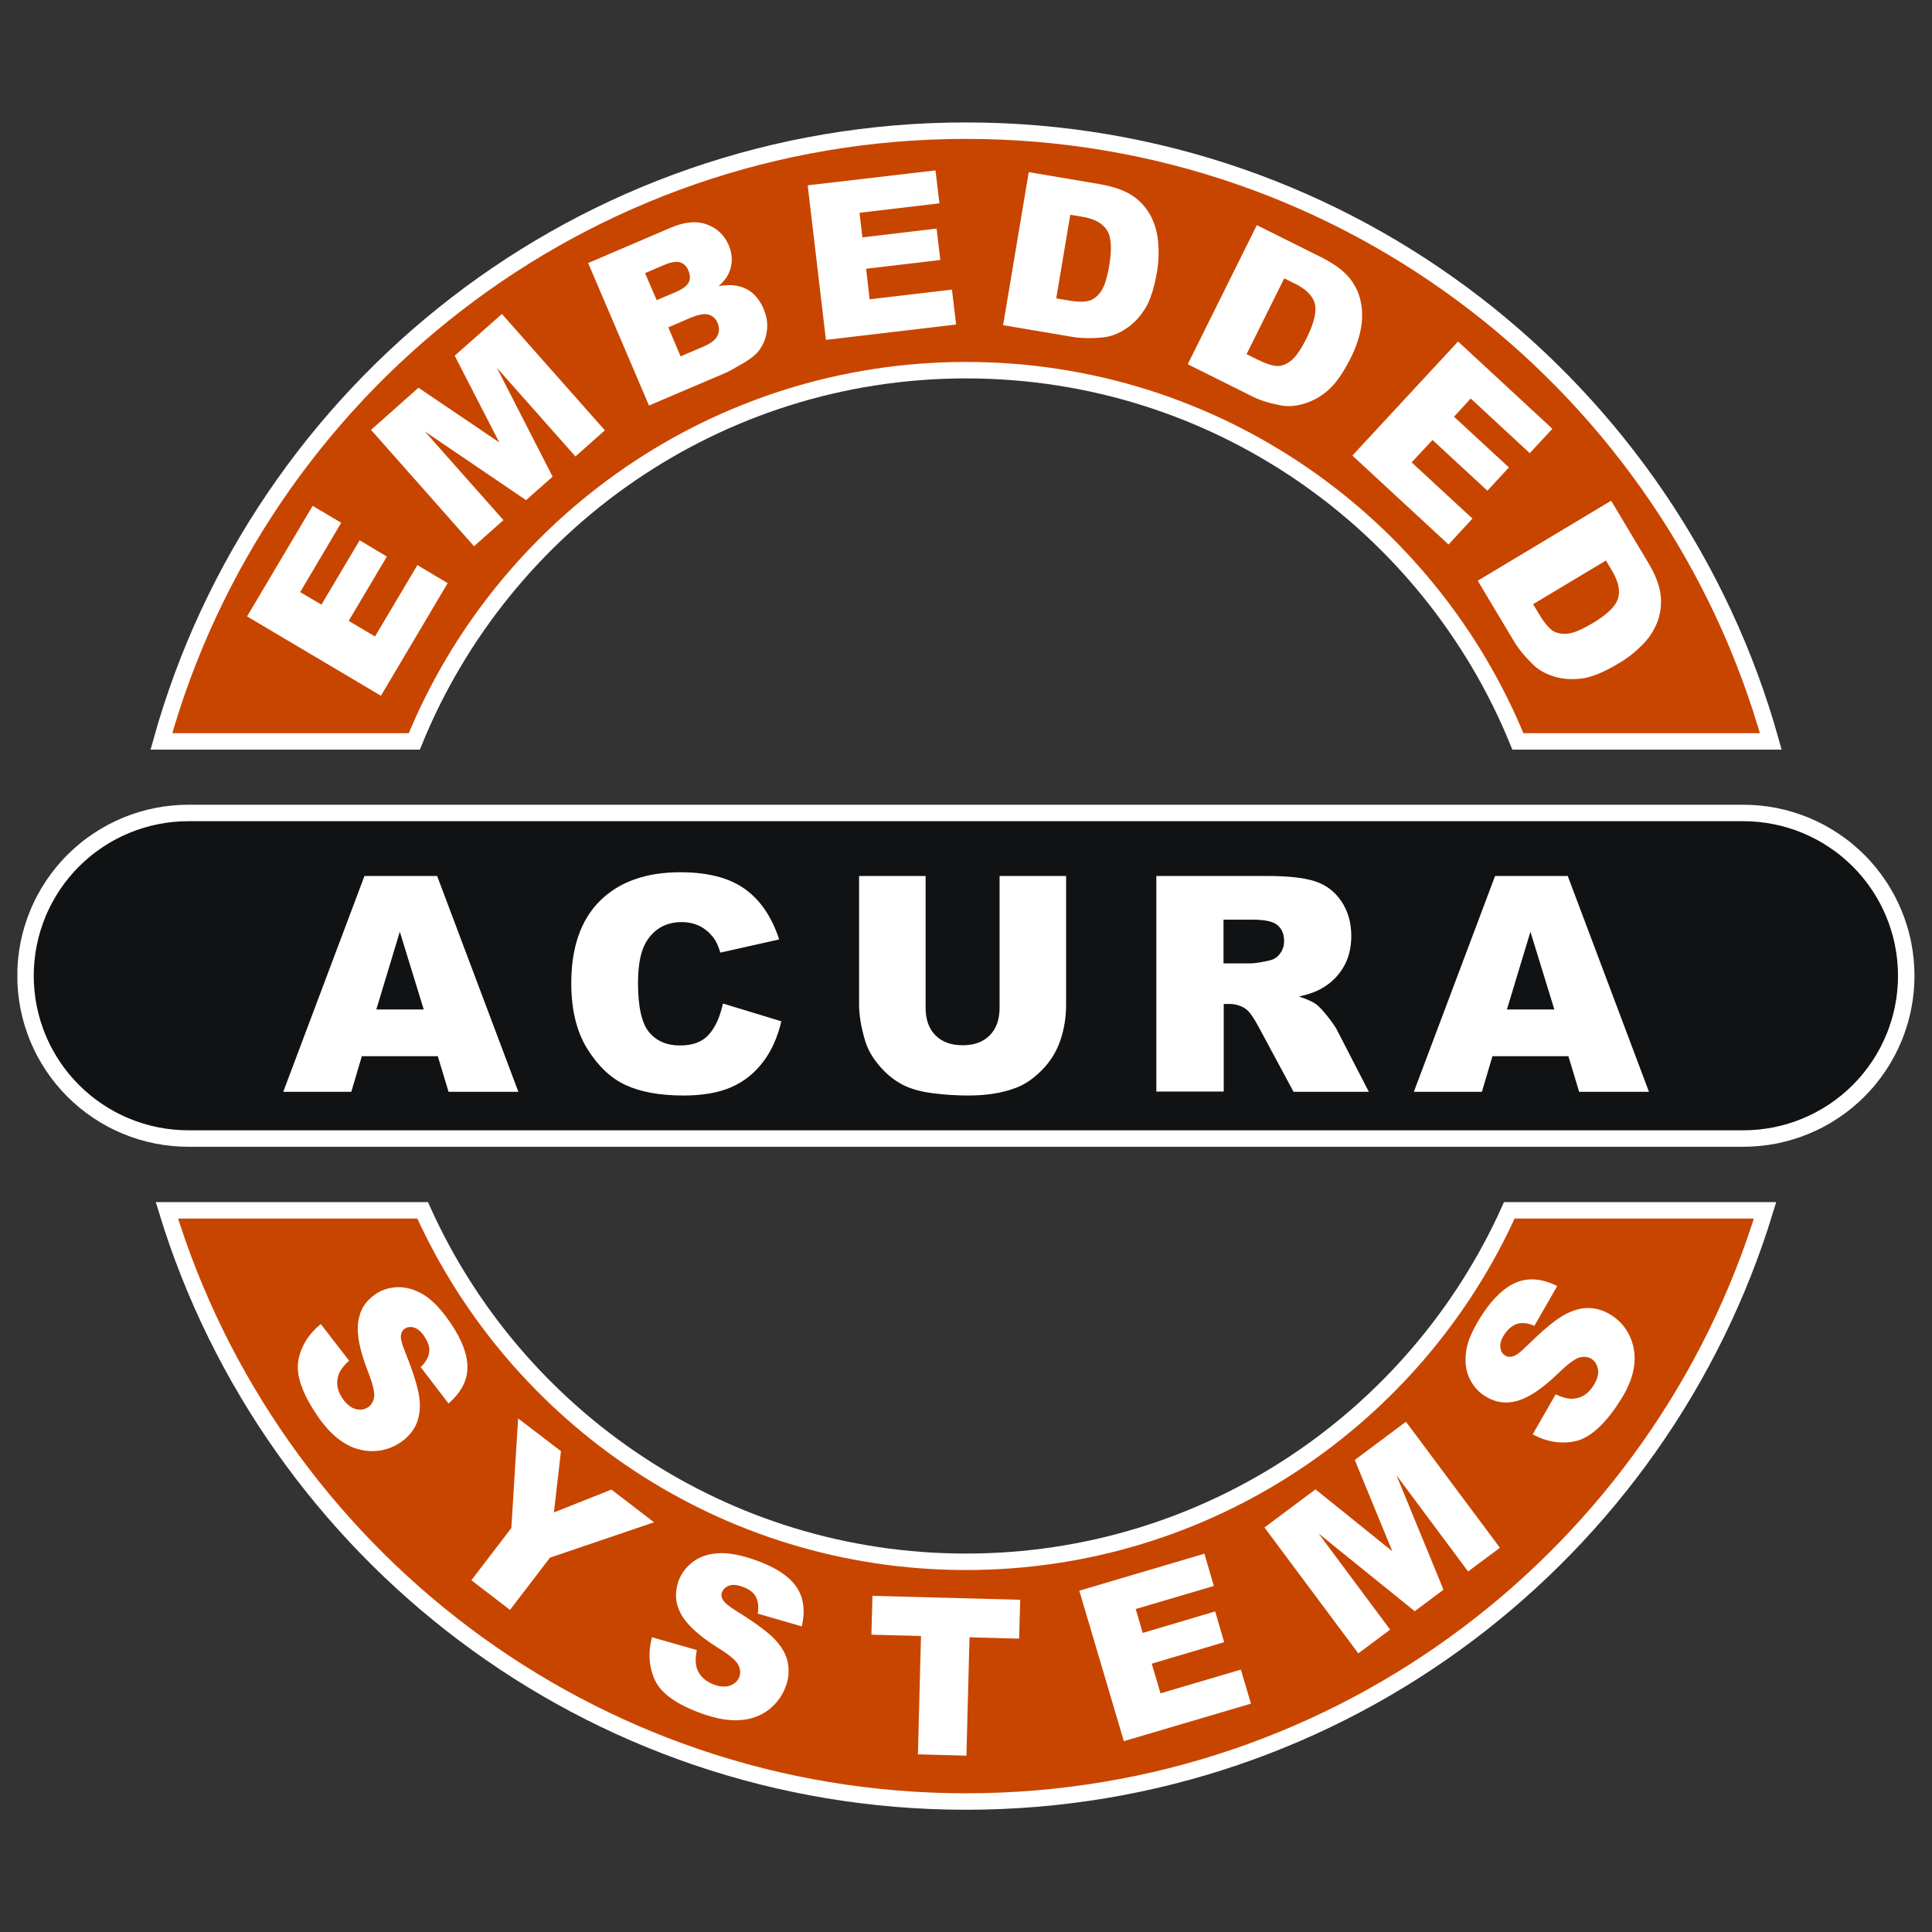
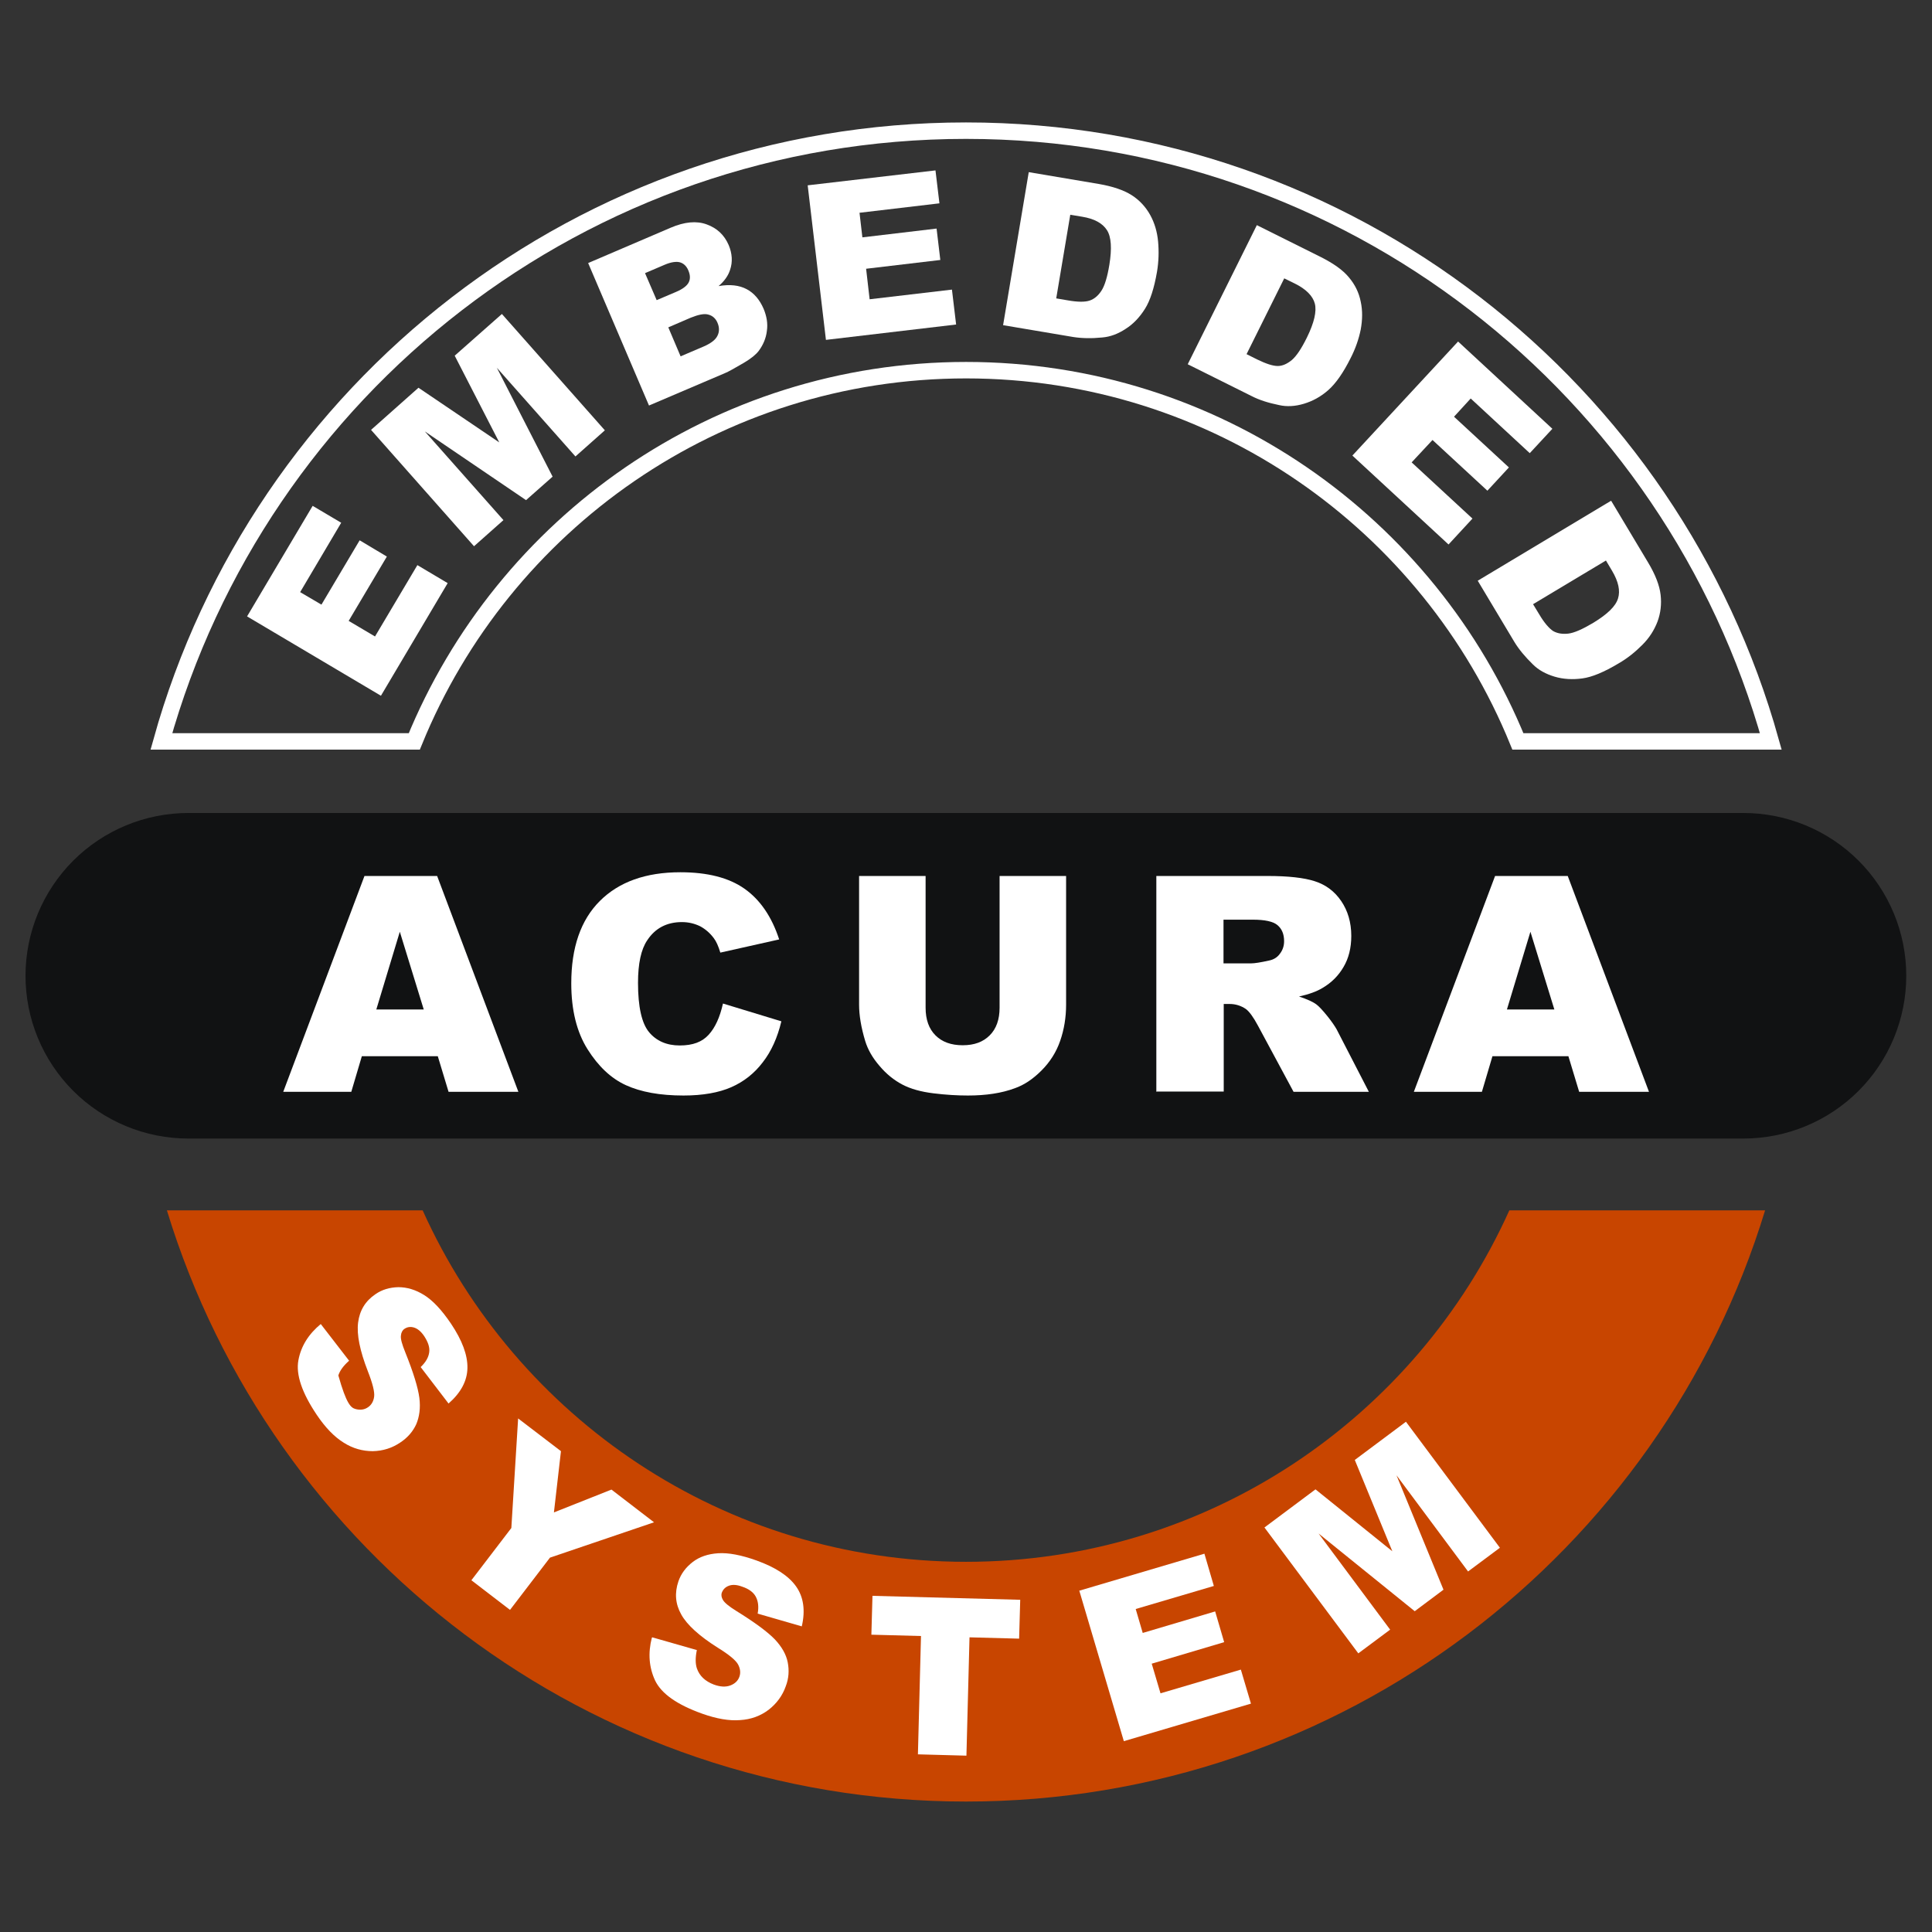
<svg xmlns="http://www.w3.org/2000/svg" width="1440" zoomAndPan="magnify" viewBox="0 0 1080 1080" height="1440" preserveAspectRatio="xMidYMid meet" version="1.0">
  <rect x="0" y="0" width="1080" height="1080" fill="#333333" stroke="none" />
  <defs>
    <clipPath id="5a89912ac4">
-       <path d="M 9.719 324 L 1070.219 324 L 1070.219 767 L 9.719 767 Z M 9.719 324 " clip-rule="nonzero" />
-     </clipPath>
+       </clipPath>
    <clipPath id="b06a9cad14">
      <path d="M 9.719 546 L 1070.219 546 L 1070.219 1014.391 L 9.719 1014.391 Z M 9.719 546 " clip-rule="nonzero" />
    </clipPath>
    <clipPath id="5761813473">
      <path d="M 9.719 65.641 L 1070.219 65.641 L 1070.219 545 L 9.719 545 Z M 9.719 65.641 " clip-rule="nonzero" />
    </clipPath>
  </defs>
  <path fill="#111213" d="M 105.32 454.461 L 974.555 454.461 C 976.043 454.461 977.535 454.496 979.023 454.57 C 980.512 454.641 981.996 454.75 983.48 454.898 C 984.965 455.043 986.441 455.227 987.914 455.445 C 989.391 455.664 990.859 455.918 992.32 456.207 C 993.781 456.5 995.234 456.824 996.68 457.188 C 998.125 457.547 999.562 457.945 1000.988 458.379 C 1002.414 458.809 1003.828 459.277 1005.23 459.777 C 1006.633 460.281 1008.023 460.816 1009.402 461.387 C 1010.777 461.957 1012.141 462.559 1013.488 463.195 C 1014.836 463.832 1016.164 464.504 1017.48 465.203 C 1018.793 465.906 1020.09 466.641 1021.367 467.406 C 1022.645 468.172 1023.906 468.969 1025.145 469.797 C 1026.383 470.621 1027.602 471.48 1028.797 472.367 C 1029.996 473.254 1031.168 474.172 1032.32 475.117 C 1033.473 476.059 1034.602 477.031 1035.707 478.031 C 1036.809 479.031 1037.891 480.059 1038.941 481.113 C 1039.996 482.164 1041.023 483.242 1042.023 484.348 C 1043.027 485.449 1044 486.578 1044.945 487.73 C 1045.891 488.879 1046.805 490.055 1047.695 491.25 C 1048.582 492.445 1049.441 493.664 1050.266 494.902 C 1051.094 496.141 1051.891 497.398 1052.66 498.676 C 1053.426 499.953 1054.16 501.25 1054.863 502.562 C 1055.562 503.875 1056.234 505.203 1056.871 506.551 C 1057.508 507.898 1058.113 509.258 1058.684 510.633 C 1059.254 512.012 1059.789 513.398 1060.289 514.801 C 1060.793 516.203 1061.262 517.617 1061.691 519.043 C 1062.125 520.469 1062.523 521.902 1062.883 523.348 C 1063.246 524.793 1063.574 526.246 1063.863 527.703 C 1064.156 529.164 1064.41 530.633 1064.629 532.105 C 1064.848 533.578 1065.027 535.055 1065.176 536.539 C 1065.32 538.02 1065.43 539.504 1065.504 540.992 C 1065.578 542.48 1065.613 543.969 1065.613 545.457 C 1065.613 546.945 1065.578 548.434 1065.504 549.922 C 1065.43 551.41 1065.32 552.895 1065.176 554.379 C 1065.027 555.859 1064.848 557.336 1064.629 558.809 C 1064.41 560.281 1064.156 561.75 1063.863 563.211 C 1063.574 564.672 1063.246 566.125 1062.883 567.566 C 1062.523 569.012 1062.125 570.449 1061.691 571.871 C 1061.262 573.297 1060.793 574.711 1060.289 576.113 C 1059.789 577.516 1059.254 578.906 1058.684 580.281 C 1058.113 581.656 1057.508 583.02 1056.871 584.363 C 1056.234 585.711 1055.562 587.039 1054.863 588.355 C 1054.16 589.668 1053.426 590.961 1052.66 592.238 C 1051.891 593.516 1051.094 594.773 1050.266 596.012 C 1049.438 597.25 1048.582 598.469 1047.695 599.664 C 1046.805 600.859 1045.891 602.035 1044.945 603.188 C 1044 604.336 1043.027 605.465 1042.023 606.566 C 1041.023 607.672 1039.996 608.75 1038.941 609.805 C 1037.891 610.855 1036.809 611.883 1035.707 612.883 C 1034.602 613.883 1033.473 614.855 1032.32 615.801 C 1031.168 616.746 1029.996 617.66 1028.797 618.547 C 1027.602 619.434 1026.383 620.293 1025.145 621.121 C 1023.906 621.945 1022.645 622.742 1021.367 623.508 C 1020.09 624.273 1018.793 625.008 1017.48 625.711 C 1016.164 626.414 1014.836 627.082 1013.488 627.719 C 1012.141 628.355 1010.777 628.957 1009.402 629.527 C 1008.023 630.098 1006.633 630.633 1005.23 631.137 C 1003.828 631.637 1002.414 632.105 1000.988 632.539 C 999.562 632.969 998.125 633.367 996.68 633.727 C 995.234 634.09 993.781 634.418 992.32 634.707 C 990.859 634.996 989.391 635.254 987.914 635.469 C 986.441 635.688 984.965 635.871 983.48 636.016 C 981.996 636.164 980.512 636.273 979.023 636.348 C 977.535 636.418 976.043 636.457 974.555 636.457 L 105.32 636.457 C 103.828 636.457 102.34 636.418 100.852 636.348 C 99.363 636.273 97.875 636.164 96.395 636.016 C 94.91 635.871 93.43 635.688 91.957 635.469 C 90.484 635.254 89.016 634.996 87.555 634.707 C 86.094 634.418 84.637 634.09 83.191 633.727 C 81.746 633.367 80.312 632.969 78.887 632.539 C 77.461 632.105 76.043 631.637 74.641 631.137 C 73.238 630.633 71.848 630.098 70.473 629.527 C 69.094 628.957 67.734 628.355 66.387 627.719 C 65.039 627.082 63.707 626.414 62.395 625.711 C 61.078 625.008 59.781 624.273 58.504 623.508 C 57.227 622.742 55.969 621.945 54.73 621.121 C 53.488 620.293 52.273 619.434 51.074 618.547 C 49.879 617.66 48.703 616.746 47.551 615.801 C 46.398 614.855 45.27 613.883 44.168 612.883 C 43.062 611.883 41.984 610.855 40.93 609.805 C 39.875 608.75 38.848 607.672 37.848 606.566 C 36.848 605.465 35.875 604.336 34.93 603.188 C 33.984 602.035 33.066 600.859 32.18 599.664 C 31.293 598.469 30.434 597.25 29.605 596.012 C 28.777 594.773 27.98 593.516 27.215 592.238 C 26.449 590.961 25.715 589.668 25.012 588.355 C 24.309 587.039 23.641 585.711 23.004 584.363 C 22.363 583.02 21.762 581.656 21.191 580.281 C 20.621 578.906 20.086 577.516 19.582 576.113 C 19.082 574.711 18.613 573.297 18.18 571.871 C 17.746 570.449 17.352 569.012 16.988 567.566 C 16.625 566.125 16.301 564.672 16.008 563.211 C 15.719 561.75 15.465 560.281 15.246 558.809 C 15.027 557.336 14.844 555.859 14.699 554.379 C 14.551 552.895 14.441 551.41 14.367 549.922 C 14.297 548.434 14.258 546.945 14.258 545.457 C 14.258 543.969 14.297 542.48 14.367 540.992 C 14.441 539.504 14.551 538.02 14.699 536.539 C 14.844 535.055 15.027 533.578 15.246 532.105 C 15.465 530.633 15.719 529.164 16.008 527.703 C 16.301 526.246 16.625 524.793 16.988 523.348 C 17.352 521.902 17.746 520.469 18.18 519.043 C 18.613 517.617 19.082 516.203 19.582 514.801 C 20.086 513.398 20.621 512.012 21.191 510.633 C 21.762 509.258 22.363 507.898 23.004 506.551 C 23.641 505.203 24.309 503.875 25.012 502.562 C 25.715 501.25 26.449 499.953 27.215 498.676 C 27.98 497.398 28.777 496.141 29.605 494.902 C 30.434 493.664 31.293 492.445 32.18 491.25 C 33.066 490.055 33.984 488.879 34.93 487.73 C 35.875 486.578 36.848 485.449 37.848 484.348 C 38.848 483.242 39.875 482.164 40.93 481.113 C 41.984 480.059 43.062 479.031 44.168 478.031 C 45.27 477.031 46.398 476.059 47.551 475.117 C 48.703 474.172 49.879 473.254 51.074 472.367 C 52.273 471.48 53.488 470.621 54.73 469.797 C 55.969 468.969 57.227 468.172 58.504 467.406 C 59.781 466.641 61.078 465.906 62.395 465.203 C 63.707 464.504 65.039 463.832 66.387 463.195 C 67.734 462.559 69.094 461.957 70.473 461.387 C 71.848 460.816 73.238 460.281 74.641 459.777 C 76.043 459.277 77.461 458.809 78.887 458.379 C 80.312 457.945 81.746 457.547 83.191 457.188 C 84.637 456.824 86.094 456.5 87.555 456.207 C 89.016 455.918 90.484 455.664 91.957 455.445 C 93.43 455.227 94.91 455.043 96.395 454.898 C 97.875 454.75 99.363 454.641 100.852 454.57 C 102.34 454.496 103.828 454.461 105.32 454.461 Z M 105.32 454.461 " fill-opacity="1" fill-rule="nonzero" />
  <g clip-path="url(#5a89912ac4)">
    <path stroke-linecap="butt" transform="matrix(12.272, 0, 0, 12.272, 9.719, 68.378)" fill="none" stroke-linejoin="miter" d="M 7.79 31.46 L 78.62 31.46 C 78.741 31.46 78.863 31.463 78.984 31.469 C 79.105 31.475 79.226 31.484 79.347 31.496 C 79.468 31.508 79.589 31.522 79.709 31.54 C 79.829 31.558 79.949 31.579 80.068 31.602 C 80.187 31.626 80.305 31.653 80.423 31.682 C 80.541 31.712 80.658 31.744 80.774 31.779 C 80.89 31.814 81.005 31.853 81.12 31.893 C 81.234 31.934 81.347 31.978 81.46 32.024 C 81.572 32.071 81.683 32.12 81.793 32.172 C 81.902 32.224 82.011 32.278 82.118 32.335 C 82.225 32.393 82.33 32.453 82.435 32.515 C 82.539 32.577 82.641 32.642 82.742 32.71 C 82.843 32.777 82.943 32.847 83.04 32.919 C 83.138 32.991 83.233 33.066 83.327 33.143 C 83.421 33.22 83.513 33.299 83.603 33.381 C 83.693 33.462 83.781 33.546 83.867 33.632 C 83.953 33.717 84.036 33.805 84.118 33.895 C 84.2 33.985 84.279 34.077 84.356 34.171 C 84.433 34.265 84.507 34.36 84.58 34.458 C 84.652 34.555 84.722 34.655 84.789 34.755 C 84.857 34.856 84.922 34.959 84.984 35.063 C 85.047 35.167 85.107 35.273 85.164 35.38 C 85.221 35.487 85.276 35.595 85.328 35.705 C 85.379 35.814 85.429 35.925 85.475 36.037 C 85.522 36.15 85.565 36.263 85.606 36.377 C 85.647 36.491 85.685 36.606 85.72 36.723 C 85.756 36.839 85.788 36.956 85.817 37.073 C 85.847 37.191 85.874 37.31 85.897 37.428 C 85.921 37.547 85.942 37.667 85.96 37.787 C 85.978 37.907 85.992 38.027 86.004 38.148 C 86.016 38.269 86.025 38.39 86.031 38.511 C 86.037 38.632 86.04 38.754 86.04 38.875 C 86.04 38.996 86.037 39.117 86.031 39.239 C 86.025 39.36 86.016 39.481 86.004 39.602 C 85.992 39.723 85.978 39.843 85.96 39.963 C 85.942 40.083 85.921 40.203 85.897 40.322 C 85.874 40.441 85.847 40.559 85.817 40.677 C 85.788 40.794 85.756 40.911 85.72 41.027 C 85.685 41.143 85.647 41.259 85.606 41.373 C 85.565 41.487 85.522 41.601 85.475 41.713 C 85.429 41.825 85.379 41.936 85.328 42.045 C 85.276 42.155 85.221 42.263 85.164 42.371 C 85.107 42.477 85.047 42.583 84.984 42.687 C 84.922 42.791 84.857 42.894 84.789 42.994 C 84.722 43.095 84.652 43.195 84.58 43.292 C 84.507 43.389 84.433 43.485 84.356 43.579 C 84.279 43.673 84.2 43.765 84.118 43.854 C 84.036 43.945 83.953 44.032 83.867 44.118 C 83.781 44.204 83.693 44.288 83.603 44.369 C 83.513 44.451 83.421 44.53 83.327 44.607 C 83.233 44.684 83.138 44.758 83.04 44.831 C 82.943 44.903 82.843 44.973 82.742 45.04 C 82.641 45.108 82.539 45.173 82.435 45.235 C 82.33 45.297 82.225 45.357 82.118 45.414 C 82.011 45.472 81.902 45.526 81.793 45.578 C 81.683 45.63 81.572 45.679 81.46 45.725 C 81.347 45.772 81.234 45.816 81.12 45.857 C 81.005 45.897 80.89 45.936 80.774 45.971 C 80.658 46.006 80.541 46.038 80.423 46.068 C 80.305 46.097 80.187 46.124 80.068 46.148 C 79.949 46.171 79.829 46.192 79.709 46.21 C 79.589 46.227 79.468 46.242 79.347 46.254 C 79.226 46.266 79.105 46.275 78.984 46.281 C 78.863 46.287 78.741 46.29 78.62 46.29 L 7.79 46.29 C 7.669 46.29 7.547 46.287 7.426 46.281 C 7.305 46.275 7.183 46.266 7.063 46.254 C 6.942 46.242 6.821 46.227 6.701 46.21 C 6.581 46.192 6.462 46.171 6.342 46.148 C 6.223 46.124 6.105 46.097 5.987 46.068 C 5.869 46.038 5.752 46.006 5.636 45.971 C 5.52 45.936 5.404 45.897 5.29 45.857 C 5.176 45.816 5.063 45.772 4.951 45.725 C 4.838 45.679 4.727 45.63 4.618 45.578 C 4.508 45.526 4.399 45.472 4.292 45.414 C 4.185 45.357 4.079 45.297 3.975 45.235 C 3.871 45.173 3.769 45.108 3.668 45.04 C 3.567 44.973 3.468 44.903 3.37 44.831 C 3.272 44.758 3.177 44.684 3.083 44.607 C 2.989 44.53 2.897 44.451 2.807 44.369 C 2.717 44.288 2.629 44.204 2.543 44.118 C 2.457 44.032 2.374 43.945 2.292 43.854 C 2.211 43.765 2.131 43.673 2.054 43.579 C 1.977 43.485 1.903 43.389 1.83 43.292 C 1.758 43.195 1.688 43.095 1.62 42.994 C 1.553 42.894 1.488 42.791 1.426 42.687 C 1.363 42.583 1.303 42.477 1.246 42.371 C 1.189 42.263 1.134 42.155 1.083 42.045 C 1.03 41.936 0.981 41.825 0.935 41.713 C 0.888 41.601 0.845 41.487 0.804 41.373 C 0.763 41.259 0.725 41.143 0.689 41.027 C 0.654 40.911 0.622 40.794 0.592 40.677 C 0.563 40.559 0.536 40.441 0.512 40.322 C 0.489 40.203 0.468 40.083 0.45 39.963 C 0.433 39.843 0.418 39.723 0.406 39.602 C 0.394 39.481 0.385 39.36 0.379 39.239 C 0.373 39.117 0.37 38.996 0.37 38.875 C 0.37 38.754 0.373 38.632 0.379 38.511 C 0.385 38.39 0.394 38.269 0.406 38.148 C 0.418 38.027 0.433 37.907 0.45 37.787 C 0.468 37.667 0.489 37.547 0.512 37.428 C 0.536 37.31 0.563 37.191 0.592 37.073 C 0.622 36.956 0.654 36.839 0.689 36.723 C 0.725 36.606 0.763 36.491 0.804 36.377 C 0.845 36.263 0.888 36.15 0.935 36.037 C 0.981 35.925 1.03 35.814 1.083 35.705 C 1.134 35.595 1.189 35.487 1.246 35.38 C 1.303 35.273 1.363 35.167 1.426 35.063 C 1.488 34.959 1.553 34.856 1.62 34.755 C 1.688 34.655 1.758 34.555 1.83 34.458 C 1.903 34.36 1.977 34.265 2.054 34.171 C 2.131 34.077 2.211 33.985 2.292 33.895 C 2.374 33.805 2.457 33.717 2.543 33.632 C 2.629 33.546 2.717 33.462 2.807 33.381 C 2.897 33.299 2.989 33.22 3.083 33.143 C 3.177 33.066 3.272 32.991 3.37 32.919 C 3.468 32.847 3.567 32.777 3.668 32.71 C 3.769 32.642 3.871 32.577 3.975 32.515 C 4.079 32.453 4.185 32.393 4.292 32.335 C 4.399 32.278 4.508 32.224 4.618 32.172 C 4.727 32.12 4.838 32.071 4.951 32.024 C 5.063 31.978 5.176 31.934 5.29 31.893 C 5.404 31.853 5.52 31.814 5.636 31.779 C 5.752 31.744 5.869 31.712 5.987 31.682 C 6.105 31.653 6.223 31.626 6.342 31.602 C 6.462 31.579 6.581 31.558 6.701 31.54 C 6.821 31.522 6.942 31.508 7.063 31.496 C 7.183 31.484 7.305 31.475 7.426 31.469 C 7.547 31.463 7.669 31.46 7.79 31.46 Z M 7.79 31.46 " stroke="#ffffff" stroke-width="0.75" stroke-opacity="1" stroke-miterlimit="10" />
  </g>
  <path fill="#c84500" d="M 539.996 873.062 C 404.758 873.062 288.418 792.434 236.262 676.586 L 93.293 676.586 C 151.707 867.906 329.531 1007.074 539.996 1007.074 C 750.465 1007.074 928.289 867.906 986.703 676.586 L 843.734 676.586 C 791.578 792.434 675.238 873.062 539.996 873.062 Z M 539.996 873.062 " fill-opacity="1" fill-rule="nonzero" />
  <g clip-path="url(#b06a9cad14)">
-     <path stroke-linecap="butt" transform="matrix(12.272, 0, 0, 12.272, 9.719, 68.378)" fill="none" stroke-linejoin="miter" d="M 43.21 65.57 C 32.19 65.57 22.71 59 18.46 49.56 L 6.81 49.56 C 11.57 65.15 26.06 76.49 43.21 76.49 C 60.36 76.49 74.85 65.15 79.61 49.56 L 67.96 49.56 C 63.71 59 54.23 65.57 43.21 65.57 Z M 43.21 65.57 " stroke="#ffffff" stroke-width="0.75" stroke-opacity="1" stroke-miterlimit="10" />
-   </g>
-   <path fill="#c84500" d="M 539.996 206.93 C 679.531 206.93 798.941 292.711 848.52 414.453 L 989.895 414.453 C 934.914 217.484 754.391 73.043 539.996 73.043 C 325.605 73.043 145.082 217.484 90.223 414.453 L 231.598 414.453 C 281.18 292.836 400.586 206.93 540.121 206.93 Z M 539.996 206.93 " fill-opacity="1" fill-rule="nonzero" />
+     </g>
  <g clip-path="url(#5761813473)">
    <path stroke-linecap="butt" transform="matrix(12.272, 0, 0, 12.272, 9.719, 68.378)" fill="none" stroke-linejoin="miter" d="M 43.21 11.29 C 54.58 11.29 64.31 18.28 68.35 28.2 L 79.87 28.2 C 75.39 12.15 60.68 0.38 43.21 0.38 C 25.74 0.38 11.03 12.15 6.56 28.2 L 18.08 28.2 C 22.12 18.29 31.85 11.29 43.22 11.29 Z M 43.21 11.29 " stroke="#ffffff" stroke-width="0.75" stroke-opacity="1" stroke-miterlimit="10" />
  </g>
  <path fill="#ffffff" d="M 244.609 590.434 L 202.27 590.434 L 196.379 610.316 L 158.336 610.316 L 203.742 489.68 L 244.363 489.68 L 289.77 610.316 L 250.742 610.316 L 244.73 590.434 Z M 236.875 564.297 L 223.5 520.852 L 210.367 564.297 Z M 236.875 564.297 " fill-opacity="1" fill-rule="nonzero" />
  <path fill="#ffffff" d="M 404.145 560.98 L 436.789 570.922 C 434.582 580.125 431.145 587.734 426.359 593.871 C 421.695 600.008 415.805 604.672 408.809 607.738 C 401.812 610.809 392.855 612.402 382.055 612.402 C 368.926 612.402 358.246 610.438 349.902 606.633 C 341.559 602.828 334.441 596.082 328.426 586.508 C 322.414 576.938 319.344 564.664 319.344 549.691 C 319.344 529.688 324.621 514.348 335.297 503.672 C 345.977 492.996 360.949 487.594 380.336 487.594 C 395.555 487.594 407.457 490.664 416.172 496.797 C 424.887 502.934 431.391 512.383 435.562 525.148 L 402.672 532.512 C 401.566 528.828 400.34 526.129 398.992 524.41 C 396.906 521.59 394.328 519.379 391.383 517.785 C 388.312 516.312 385 515.453 381.195 515.453 C 372.73 515.453 366.223 518.887 361.805 525.637 C 358.371 530.668 356.652 538.648 356.652 549.445 C 356.652 562.824 358.738 572.027 362.789 576.938 C 366.84 581.844 372.605 584.422 379.969 584.422 C 387.332 584.422 392.488 582.457 396.168 578.41 C 399.852 574.359 402.426 568.59 404.145 560.98 Z M 404.145 560.98 " fill-opacity="1" fill-rule="nonzero" />
  <path fill="#ffffff" d="M 558.773 489.68 L 595.957 489.68 L 595.957 561.594 C 595.957 568.715 594.855 575.465 592.645 581.844 C 590.438 588.227 586.879 593.75 582.215 598.41 C 577.43 603.199 572.52 606.512 567.242 608.352 C 560 611.051 551.289 612.402 541.102 612.402 C 535.211 612.402 528.832 612.035 521.836 611.176 C 514.84 610.316 509.07 608.719 504.41 606.266 C 499.746 603.812 495.449 600.375 491.645 595.836 C 487.719 591.293 485.141 586.754 483.668 581.969 C 481.336 574.234 480.234 567.484 480.234 561.594 L 480.234 489.68 L 517.418 489.68 L 517.418 563.312 C 517.418 569.941 519.258 575.094 522.941 578.777 C 526.621 582.457 531.652 584.301 538.156 584.301 C 544.66 584.301 549.57 582.457 553.25 578.777 C 556.934 575.094 558.773 569.941 558.773 563.312 Z M 558.773 489.68 " fill-opacity="1" fill-rule="nonzero" />
  <path fill="#ffffff" d="M 646.398 610.316 L 646.398 489.68 L 708.617 489.68 C 720.152 489.68 728.988 490.664 735.004 492.625 C 741.137 494.59 746.047 498.27 749.73 503.672 C 753.41 509.07 755.375 515.574 755.375 523.184 C 755.375 529.934 753.902 535.703 751.078 540.488 C 748.258 545.395 744.328 549.324 739.297 552.27 C 736.105 554.23 731.688 555.828 726.168 557.055 C 730.586 558.527 733.898 560 735.863 561.473 C 737.211 562.453 739.176 564.539 741.875 567.855 C 744.453 571.047 746.172 573.621 747.152 575.34 L 765.191 610.316 L 723.098 610.316 L 703.219 573.375 C 700.641 568.59 698.43 565.523 696.469 564.051 C 693.77 562.211 690.699 561.227 687.387 561.227 L 684.074 561.227 L 684.074 610.191 L 646.645 610.191 Z M 683.828 538.523 L 699.535 538.523 C 701.254 538.523 704.566 538.031 709.477 536.93 C 711.93 536.438 714.016 535.211 715.488 533.125 C 717.086 531.039 717.82 528.707 717.82 526.129 C 717.82 522.203 716.594 519.258 714.141 517.172 C 711.684 515.086 707.023 514.102 700.273 514.102 L 683.949 514.102 L 683.949 538.648 Z M 683.828 538.523 " fill-opacity="1" fill-rule="nonzero" />
  <path fill="#ffffff" d="M 876.621 590.434 L 834.285 590.434 L 828.395 610.316 L 790.352 610.316 L 835.758 489.68 L 876.379 489.68 L 921.785 610.316 L 882.758 610.316 L 876.746 590.434 Z M 868.891 564.297 L 855.516 520.852 L 842.383 564.297 Z M 868.891 564.297 " fill-opacity="1" fill-rule="nonzero" />
  <path fill="#ffffff" d="M 138.086 344.625 L 174.777 282.773 L 190.734 292.223 L 167.785 331.004 L 179.688 337.996 L 201.043 302.039 L 216.258 311.121 L 194.906 347.078 L 209.633 355.793 L 233.316 315.906 L 250.254 325.969 L 212.945 388.926 L 138.207 344.625 Z M 138.086 344.625 " fill-opacity="1" fill-rule="nonzero" />
  <path fill="#ffffff" d="M 207.547 240.188 L 233.93 216.75 L 279.094 247.305 L 254.18 198.832 L 280.566 175.516 L 338.121 240.555 L 321.676 255.16 L 277.742 205.582 L 308.914 266.449 L 294.062 279.582 L 237.488 241.168 L 281.426 290.75 L 264.98 305.352 L 207.422 240.312 Z M 207.547 240.188 " fill-opacity="1" fill-rule="nonzero" />
  <path fill="#ffffff" d="M 328.793 147.043 L 374.938 127.285 C 382.668 123.973 389.418 123.355 395.062 125.445 C 400.832 127.531 404.883 131.336 407.336 136.98 C 409.301 141.645 409.668 146.43 408.074 150.969 C 407.09 154.039 405.004 157.105 401.691 159.93 C 408.074 158.824 413.227 159.438 417.398 161.645 C 421.57 163.855 424.641 167.535 426.848 172.57 C 428.566 176.742 429.305 180.789 428.691 184.965 C 428.199 189.137 426.602 192.816 424.148 196.133 C 422.555 198.219 419.855 200.426 415.926 202.758 C 410.648 205.824 407.215 207.789 405.371 208.527 L 362.789 226.688 L 328.672 146.797 Z M 367.082 167.781 L 377.762 163.242 C 381.566 161.645 384.02 159.805 385 157.844 C 385.984 155.879 385.859 153.668 384.754 151.094 C 383.773 148.762 382.18 147.289 380.215 146.676 C 378.25 146.062 375.184 146.43 371.5 148.023 L 360.578 152.688 Z M 380.461 199.199 L 393.102 193.801 C 397.395 191.957 399.973 189.996 401.078 187.664 C 402.184 185.453 402.184 183 401.078 180.422 C 400.094 178.09 398.379 176.496 396.047 175.883 C 393.715 175.145 390.402 175.883 386.105 177.602 L 373.586 183 Z M 380.461 199.199 " fill-opacity="1" fill-rule="nonzero" />
  <path fill="#ffffff" d="M 451.516 103.598 L 522.941 95.254 L 525.148 113.664 L 480.477 118.938 L 482.074 132.684 L 523.555 127.773 L 525.641 145.324 L 484.16 150.234 L 486.125 167.293 L 532.145 161.891 L 534.477 181.406 L 461.703 189.996 L 451.516 103.723 Z M 451.516 103.598 " fill-opacity="1" fill-rule="nonzero" />
  <path fill="#ffffff" d="M 575.098 96.234 L 614.367 102.863 C 622.098 104.211 628.234 106.301 632.652 109.121 C 637.07 111.945 640.508 115.75 642.961 120.168 C 645.414 124.586 646.887 129.617 647.379 135.016 C 647.871 140.414 647.746 146.184 646.766 151.953 C 645.172 161.156 642.961 168.027 640.016 172.691 C 637.07 177.355 633.512 181.16 629.215 183.859 C 624.922 186.68 620.625 188.277 616.207 188.645 C 610.195 189.258 604.793 189.137 600.008 188.398 L 560.738 181.773 L 575.098 96.113 Z M 598.289 120.043 L 590.438 166.801 L 596.941 167.906 C 602.465 168.887 606.512 168.887 609.09 168.027 C 611.668 167.168 613.875 165.328 615.719 162.504 C 617.559 159.684 619.031 154.773 620.137 148.023 C 621.609 138.941 621.238 132.438 618.785 128.633 C 616.332 124.828 611.789 122.254 604.918 121.148 Z M 598.289 120.043 " fill-opacity="1" fill-rule="nonzero" />
  <path fill="#ffffff" d="M 702.727 125.934 L 738.438 143.73 C 745.434 147.289 750.711 150.969 754.023 155.02 C 757.461 159.07 759.668 163.609 760.652 168.641 C 761.754 173.672 761.633 178.828 760.652 184.227 C 759.547 189.625 757.707 194.902 755.008 200.18 C 750.832 208.527 746.66 214.418 742.488 218.098 C 738.316 221.781 733.773 224.234 728.867 225.707 C 723.957 227.18 719.293 227.426 715 226.441 C 708.984 225.215 703.953 223.621 699.66 221.41 L 663.945 203.617 L 702.605 125.812 Z M 717.945 155.512 L 696.836 197.973 L 702.727 200.918 C 707.758 203.371 711.562 204.598 714.262 204.598 C 716.961 204.598 719.539 203.371 722.117 201.285 C 724.695 199.078 727.516 194.902 730.586 188.645 C 734.633 180.422 736.105 174.043 735.004 169.746 C 733.898 165.449 730.094 161.645 723.957 158.578 L 717.945 155.633 Z M 717.945 155.512 " fill-opacity="1" fill-rule="nonzero" />
  <path fill="#ffffff" d="M 815.016 190.855 L 867.785 239.695 L 855.148 253.32 L 822.133 222.762 L 812.809 232.949 L 843.488 261.297 L 831.461 274.305 L 800.781 245.957 L 789.121 258.473 L 823.117 289.891 L 809.738 304.371 L 755.988 254.668 L 815.016 190.977 Z M 815.016 190.855 " fill-opacity="1" fill-rule="nonzero" />
  <path fill="#ffffff" d="M 900.801 280.195 L 921.293 314.434 C 925.344 321.184 927.676 327.199 928.289 332.477 C 928.902 337.75 928.289 342.785 926.57 347.445 C 924.73 352.234 922.031 356.527 918.102 360.457 C 914.176 364.383 909.879 367.941 904.727 370.887 C 896.75 375.672 890 378.496 884.602 379.23 C 879.199 379.969 873.922 379.723 869.016 378.25 C 864.105 376.777 860.055 374.566 856.863 371.379 C 852.445 367.082 849.012 362.91 846.555 358.859 L 826.062 324.621 L 900.555 279.949 Z M 897.73 313.332 L 856.988 337.75 L 860.422 343.398 C 863.246 348.184 865.945 351.25 868.156 352.723 C 870.488 354.074 873.309 354.566 876.621 354.195 C 879.938 353.828 884.602 351.742 890.613 348.184 C 898.469 343.398 903.129 338.98 904.48 334.562 C 905.832 330.266 904.727 325.113 901.168 319.098 Z M 897.73 313.332 " fill-opacity="1" fill-rule="nonzero" />
-   <path fill="#ffffff" d="M 179.32 740.156 L 195.152 760.648 C 191.961 763.473 189.996 766.172 189.137 768.871 C 187.789 773.168 188.523 777.461 191.469 781.758 C 193.68 784.949 196.133 786.91 198.711 787.648 C 201.41 788.383 203.742 788.016 205.703 786.668 C 207.547 785.438 208.773 783.477 209.141 780.777 C 209.508 778.074 208.281 773.289 205.582 766.418 C 201.164 755.004 199.324 746.047 200.184 739.297 C 201.043 732.547 204.23 727.27 209.879 723.465 C 213.559 720.887 217.855 719.66 222.641 719.539 C 227.426 719.539 232.211 720.887 237.121 723.957 C 242.031 727.023 246.938 732.301 252.094 739.91 C 258.352 749.238 261.422 757.457 261.297 764.699 C 261.176 771.941 257.617 778.566 250.742 784.582 L 235.156 764.207 C 238.102 761.387 239.574 758.688 239.945 755.863 C 240.312 753.039 239.207 750.094 237.121 746.906 C 235.402 744.328 233.441 742.73 231.477 742.117 C 229.512 741.504 227.672 741.75 226.078 742.855 C 224.973 743.59 224.234 744.941 224.113 746.66 C 223.867 748.379 224.727 751.445 226.566 755.984 C 231.109 767.277 233.684 775.746 234.422 781.391 C 235.156 787.035 234.422 792.066 232.703 796.117 C 230.863 800.164 227.918 803.602 223.867 806.301 C 219.203 809.492 214.051 811.09 208.406 811.211 C 202.758 811.211 197.238 809.738 192.082 806.426 C 186.93 803.234 181.898 798.078 177.109 790.961 C 168.766 778.566 165.328 768.383 166.801 760.402 C 168.273 752.426 172.57 745.676 179.441 740.031 Z M 179.32 740.156 " fill-opacity="1" fill-rule="nonzero" />
+   <path fill="#ffffff" d="M 179.32 740.156 L 195.152 760.648 C 191.961 763.473 189.996 766.172 189.137 768.871 C 193.68 784.949 196.133 786.91 198.711 787.648 C 201.41 788.383 203.742 788.016 205.703 786.668 C 207.547 785.438 208.773 783.477 209.141 780.777 C 209.508 778.074 208.281 773.289 205.582 766.418 C 201.164 755.004 199.324 746.047 200.184 739.297 C 201.043 732.547 204.23 727.27 209.879 723.465 C 213.559 720.887 217.855 719.66 222.641 719.539 C 227.426 719.539 232.211 720.887 237.121 723.957 C 242.031 727.023 246.938 732.301 252.094 739.91 C 258.352 749.238 261.422 757.457 261.297 764.699 C 261.176 771.941 257.617 778.566 250.742 784.582 L 235.156 764.207 C 238.102 761.387 239.574 758.688 239.945 755.863 C 240.312 753.039 239.207 750.094 237.121 746.906 C 235.402 744.328 233.441 742.73 231.477 742.117 C 229.512 741.504 227.672 741.75 226.078 742.855 C 224.973 743.59 224.234 744.941 224.113 746.66 C 223.867 748.379 224.727 751.445 226.566 755.984 C 231.109 767.277 233.684 775.746 234.422 781.391 C 235.156 787.035 234.422 792.066 232.703 796.117 C 230.863 800.164 227.918 803.602 223.867 806.301 C 219.203 809.492 214.051 811.09 208.406 811.211 C 202.758 811.211 197.238 809.738 192.082 806.426 C 186.93 803.234 181.898 798.078 177.109 790.961 C 168.766 778.566 165.328 768.383 166.801 760.402 C 168.273 752.426 172.57 745.676 179.441 740.031 Z M 179.32 740.156 " fill-opacity="1" fill-rule="nonzero" />
  <path fill="#ffffff" d="M 289.645 792.926 L 313.578 811.211 L 309.648 845.449 L 341.805 832.688 L 365.609 850.973 L 307.441 870.73 L 285.105 899.938 L 263.508 883.371 L 285.844 854.164 L 289.645 792.805 Z M 289.645 792.926 " fill-opacity="1" fill-rule="nonzero" />
  <path fill="#ffffff" d="M 364.629 915.277 L 389.543 922.398 C 388.684 926.57 388.684 929.883 389.543 932.582 C 391.016 936.879 394.203 939.824 398.992 941.664 C 402.672 943.016 405.742 943.137 408.316 942.156 C 410.895 941.172 412.613 939.453 413.348 937.246 C 414.086 935.16 413.84 932.828 412.613 930.496 C 411.387 928.164 407.582 924.973 401.199 921.047 C 390.891 914.543 384.02 908.285 380.828 902.516 C 377.516 896.625 377.023 890.488 379.234 883.984 C 380.707 879.691 383.406 876.129 387.211 873.184 C 391.016 870.238 395.801 868.645 401.445 868.277 C 407.215 867.91 414.332 869.258 422.922 872.328 C 433.477 876.129 440.84 880.918 445.012 886.809 C 449.184 892.699 450.289 900.184 448.203 909.145 L 423.535 902.023 C 424.273 898.098 423.781 894.906 422.43 892.453 C 421.082 890 418.504 888.156 414.82 886.93 C 411.875 885.824 409.422 885.703 407.457 886.438 C 405.496 887.176 404.27 888.402 403.531 890.242 C 403.039 891.594 403.285 892.945 404.145 894.414 C 405.004 895.891 407.457 897.977 411.633 900.551 C 421.941 906.934 429.059 912.211 433.109 916.383 C 437.035 920.555 439.488 924.852 440.348 929.27 C 441.207 933.688 440.961 938.227 439.242 942.645 C 437.402 947.922 434.09 952.34 429.672 955.777 C 425.129 959.211 419.855 961.176 413.719 961.543 C 407.582 962.035 400.586 960.809 392.609 957.984 C 378.496 952.953 369.785 946.816 366.223 939.453 C 362.789 932.09 362.176 924.113 364.383 915.523 Z M 364.629 915.277 " fill-opacity="1" fill-rule="nonzero" />
  <path fill="#ffffff" d="M 487.84 892.086 L 570.309 894.293 L 569.695 916.016 L 541.961 915.277 L 540.242 981.426 L 513.121 980.688 L 514.84 914.543 L 487.105 913.805 L 487.719 892.086 Z M 487.84 892.086 " fill-opacity="1" fill-rule="nonzero" />
  <path fill="#ffffff" d="M 603.566 889.141 L 673.273 868.523 L 678.551 886.562 L 634.863 899.449 L 638.789 912.824 L 679.285 900.797 L 684.316 917.977 L 643.82 930.004 L 648.73 946.574 L 693.645 933.32 L 699.289 952.34 L 628.234 973.324 L 603.32 889.141 Z M 603.566 889.141 " fill-opacity="1" fill-rule="nonzero" />
  <path fill="#ffffff" d="M 706.777 853.918 L 735.371 832.562 L 778.324 867.172 L 757.336 816.121 L 785.93 794.766 L 838.457 865.207 L 820.66 878.461 L 780.656 824.711 L 806.918 888.648 L 790.84 900.676 L 737.09 857.23 L 777.098 910.984 L 759.301 924.238 L 706.777 853.797 Z M 706.777 853.918 " fill-opacity="1" fill-rule="nonzero" />
-   <path fill="#ffffff" d="M 856.742 801.883 L 869.629 779.426 C 873.434 781.266 876.746 782.125 879.566 781.879 C 884.109 781.512 887.789 779.18 890.613 774.762 C 892.699 771.57 893.68 768.504 893.312 765.805 C 892.945 763.105 891.719 761.02 889.754 759.668 C 887.789 758.441 885.582 758.195 883.004 758.809 C 880.426 759.547 876.379 762.492 871.102 767.645 C 862.387 776.113 854.656 781.266 848.152 783.109 C 841.648 784.949 835.512 783.965 829.742 780.164 C 825.938 777.707 823.117 774.273 821.152 769.855 C 819.188 765.438 818.82 760.402 819.68 754.758 C 820.539 749.113 823.605 742.488 828.637 734.754 C 834.773 725.43 841.277 719.414 848.027 716.715 C 854.777 714.137 862.266 714.75 870.488 718.926 L 857.723 741.137 C 854.043 739.543 850.852 739.172 848.152 740.031 C 845.453 740.891 842.996 742.855 840.91 746.047 C 839.191 748.621 838.457 751.078 838.703 753.164 C 838.949 755.25 839.805 756.844 841.523 757.828 C 842.75 758.562 844.102 758.688 845.82 758.195 C 847.539 757.703 850.113 755.863 853.551 752.305 C 862.266 743.836 869.016 738.07 874.047 735.246 C 879.078 732.422 883.863 731.074 888.281 731.195 C 892.82 731.32 897.117 732.793 901.043 735.367 C 905.707 738.438 909.266 742.609 911.477 747.887 C 913.684 753.164 914.297 758.688 913.316 764.699 C 912.336 770.711 909.512 777.34 904.727 784.457 C 896.504 796.977 888.402 803.969 880.426 805.688 C 872.449 807.285 864.598 806.055 856.742 801.762 Z M 856.742 801.883 " fill-opacity="1" fill-rule="nonzero" />
</svg>